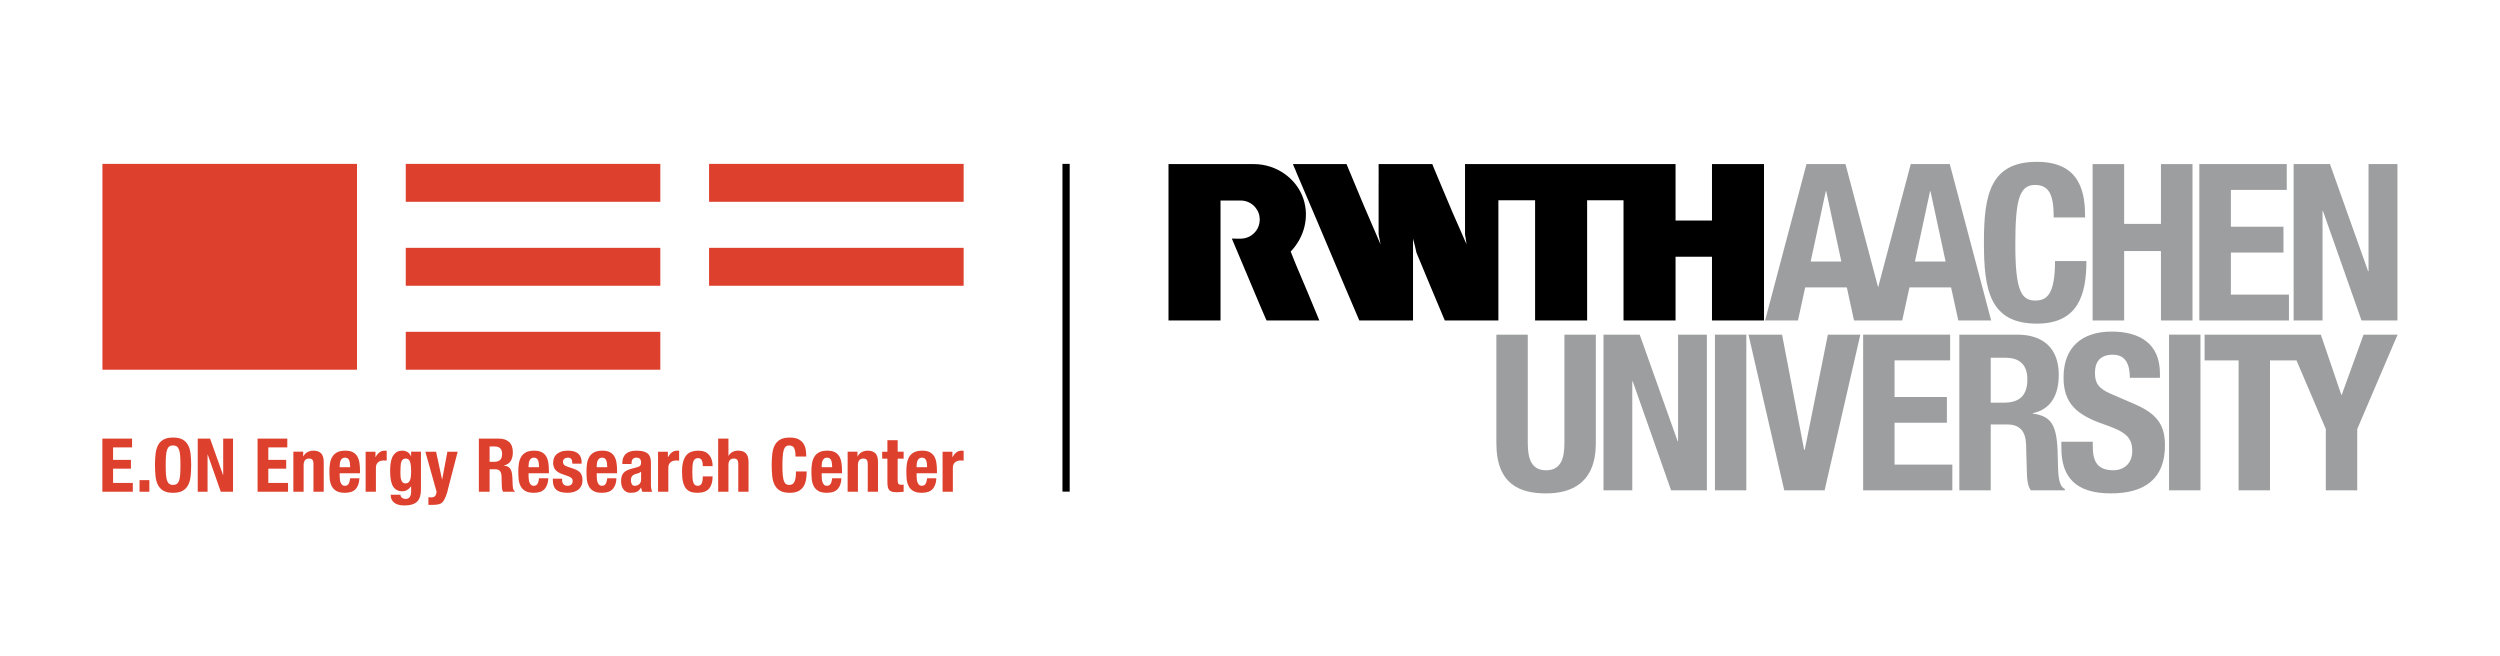
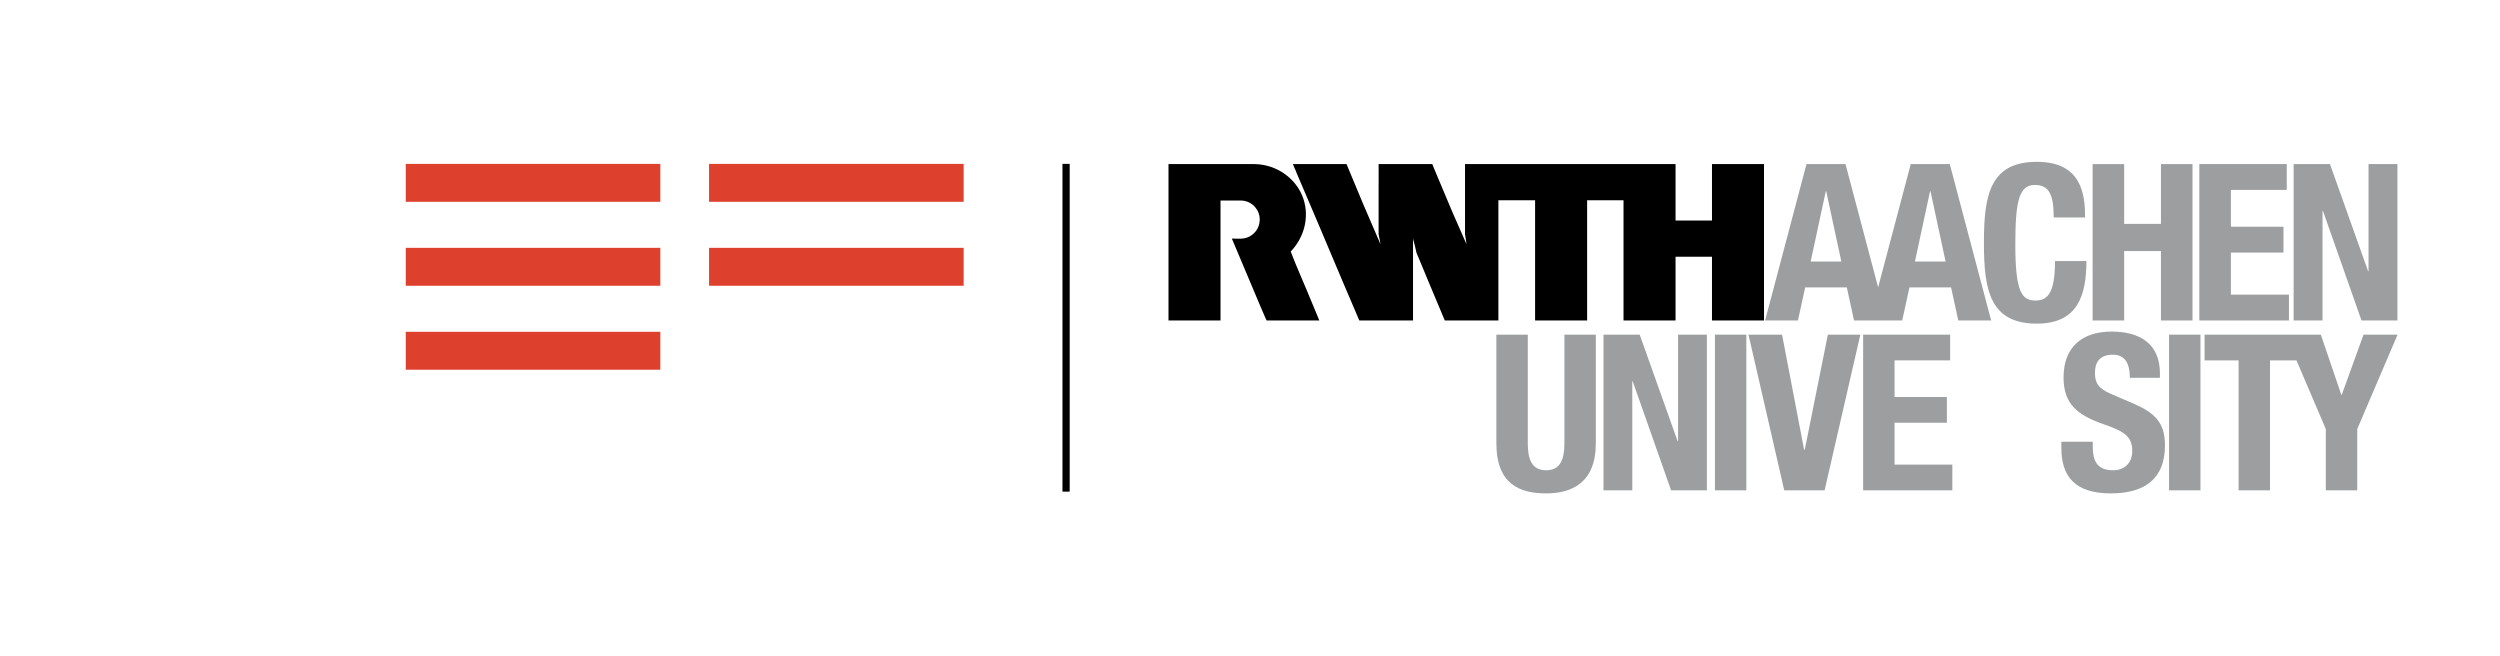
<svg xmlns="http://www.w3.org/2000/svg" width="122.042mm" height="32mm" version="1.1" viewBox="0 0 345.946 90.709">
  <g id="Schutzraum">
-     <rect width="345.946" height="90.709" fill="none" />
    <rect width="345.946" height="90.709" fill="none" />
    <rect width="345.946" height="90.709" fill="none" />
    <rect width="345.946" height="90.709" fill="none" />
    <rect width="345.946" height="90.709" fill="none" />
  </g>
  <g id="Logo">
    <g>
-       <path d="M271.129,67.853h4.345v-9.113h2.323c1.75,0,2.505,1.026,2.566,2.716l.12,4.135c.029.844.12,1.658.543,2.263h4.707v-.181c-.814-.424-.936-1.6-.966-3.862-.06-4.557-.513-6.188-3.47-6.579v-.06c2.444-.514,3.591-2.444,3.591-5.311,0-3.682-2.173-5.553-5.733-5.553h-8.026v21.546ZM275.474,49.506h2.053c1.961,0,3.017.996,3.017,2.987,0,2.323-1.178,3.228-3.26,3.228h-1.811v-6.216Z" fill="#9c9e9f" />
      <path d="M207.066,46.307v15.027c0,5.764,3.35,6.941,6.88,6.941s6.881-1.448,6.881-6.941v-15.027h-4.346v15.027c0,2.143-.513,3.742-2.535,3.742s-2.534-1.6-2.534-3.742v-15.027h-4.346Z" fill="#9c9e9f" />
    </g>
    <polygon points="221.89 46.307 221.89 67.852 225.873 67.852 225.873 52.765 225.933 52.765 231.244 67.852 236.193 67.852 236.193 46.307 232.209 46.307 232.209 61.062 232.15 61.062 226.899 46.307 221.89 46.307" fill="#9c9e9f" />
    <rect x="237.31" y="46.307" width="4.345" height="21.544" fill="#9c9e9f" />
    <polygon points="241.954 46.307 246.902 67.852 252.485 67.852 257.432 46.307 252.937 46.307 249.739 62.24 249.649 62.24 246.6 46.307 241.954 46.307" fill="#9c9e9f" />
    <polygon points="257.82 46.307 257.82 67.852 270.162 67.852 270.162 64.292 262.165 64.292 262.165 58.498 269.408 58.498 269.408 54.937 262.165 54.937 262.165 49.868 269.86 49.868 269.86 46.307 257.82 46.307" fill="#9c9e9f" />
    <path d="M285.249,61.123v.875c0,3.984,1.932,6.277,6.851,6.277,4.707,0,7.482-2.052,7.482-6.609,0-2.625-.845-4.284-4.103-5.703l-3.35-1.447c-1.841-.785-2.232-1.6-2.232-2.928,0-1.267.513-2.505,2.474-2.505,1.659,0,2.354,1.177,2.354,3.199h4.164v-.605c0-4.134-2.808-5.792-6.669-5.792-4.105,0-6.669,2.142-6.669,6.335,0,3.592,1.78,5.191,5.643,6.519,2.867.996,3.863,1.72,3.863,3.682,0,1.811-1.268,2.655-2.596,2.655-2.294,0-2.866-1.297-2.866-3.319v-.634h-4.346Z" fill="#9c9e9f" />
    <rect x="300.151" y="46.307" width="4.346" height="21.544" fill="#9c9e9f" />
    <polygon points="327.066 46.307 324.047 54.635 323.988 54.635 321.152 46.307 305.066 46.307 305.066 49.868 309.773 49.868 309.773 67.852 314.119 67.852 314.119 49.868 317.784 49.868 321.844 59.373 321.844 67.852 326.191 67.852 326.191 59.373 331.774 46.307 327.066 46.307" fill="#9c9e9f" />
    <g>
      <path d="M168.895,44.347h-7.2v-21.641h11.807c3.202,0,5.964,2.072,6.864,4.82.834,2.546.121,5.312-1.761,7.281.25.678.494,1.209.726,1.818.523,1.205,1.001,2.41,1.524,3.6l1.713,4.122h-7.301s-.059-.174-.116-.247c-.29-.638-.552-1.321-.842-1.959l-1.756-4.166c-.697-1.684-1.395-3.275-2.09-4.958.868-.024,1.518.139,2.357-.247.59-.29,1.484-1.011,1.507-2.394-.022-.685-.213-1.204-.666-1.744-.455-.502-1.112-.874-1.97-.886,0,0-2.798,0-2.797,0v16.601Z" />
      <path d="M244.1,22.706v21.641h-7.199v-8.824h-5.041v8.824c-1.307,0-2.715-.014-4.02,0h-3.18v-16.633h-5.036v16.633h-7.2v-16.633h-5.079v16.633h-7.417c-1.292-3.12-2.655-6.27-3.919-9.376-.144-.653-.29-1.307-.478-1.945v11.321h-7.433c-1.473-3.425-2.888-6.782-4.357-10.258-.509-1.204-.926-2.184-1.452-3.436l-.072-.164-1.143-2.685-1.639-3.835c-.144-.435-.376-.828-.521-1.263h7.415c1.523,3.701,3.062,7.359,4.659,11.002l.044.087c-.059-.421-.19-.958-.263-1.364v-6.459c.015-1.031,0-2.207,0-3.266h7.432c.094.236.146.363.218.552.871,2.046,1.699,4.078,2.57,6.11l1.944,4.427c-.044-.465-.145-.914-.204-1.364v-9.725h29.132v7.809h5.041v-7.809h7.199Z" />
    </g>
    <path d="M264.985,36.193l2.093-9.73h.06l2.092,9.73h-4.244ZM250.558,36.193l2.091-9.73h.061l2.092,9.73h-4.243ZM269.805,22.704h-5.397l-4.516,17.059-4.516-17.059h-5.396l-5.728,21.643h4.547l1-4.577h5.761l.999,4.577h6.668l1-4.577h5.76l1,4.577h4.547l-5.728-21.643Z" fill="#9c9e9f" />
    <path d="M288.534,30.089c0-3.138-.452-7.695-6.669-7.695-6.517,0-7.333,4.647-7.333,11.195s.817,11.195,7.333,11.195c5.703,0,6.85-4.013,6.85-8.66h-4.345c0,4.647-1.146,5.462-2.716,5.462-1.871,0-2.776-1.177-2.776-7.695,0-6.095.514-8.298,2.716-8.298,1.962,0,2.596,1.358,2.596,4.496h4.345Z" fill="#9c9e9f" />
    <polygon points="289.573 44.347 293.937 44.347 293.937 34.739 299.029 34.739 299.029 44.347 303.394 44.347 303.394 22.707 299.029 22.707 299.029 30.981 293.937 30.981 293.937 22.707 289.573 22.707 289.573 44.347" fill="#9c9e9f" />
    <polygon points="304.34 22.702 304.34 44.347 316.74 44.347 316.74 40.77 308.707 40.77 308.707 34.949 315.982 34.949 315.982 31.372 308.707 31.372 308.707 26.279 316.436 26.279 316.436 22.702 304.34 22.702" fill="#9c9e9f" />
    <polygon points="317.388 22.707 317.388 44.347 321.389 44.347 321.389 29.192 321.449 29.192 326.784 44.347 331.754 44.347 331.754 22.707 327.753 22.707 327.753 37.527 327.693 37.527 322.418 22.707 317.388 22.707" fill="#9c9e9f" />
    <rect x="147.021" y="22.677" width="1" height="45.355" />
    <rect x="56.147" y="22.678" width="35.229" height="5.247" fill="#de402e" />
    <rect x="56.147" y="34.295" width="35.229" height="5.247" fill="#de402e" />
    <rect x="56.147" y="45.913" width="35.229" height="5.247" fill="#de402e" />
    <rect x="98.119" y="22.678" width="35.229" height="5.247" fill="#de402e" />
    <rect x="98.119" y="34.295" width="35.229" height="5.247" fill="#de402e" />
-     <rect x="14.173" y="22.678" width="35.229" height="28.483" fill="#de402e" />
-     <path d="M130.432,68.05h1.422v-3.329c0-.185.031-.342.092-.47.062-.127.145-.229.248-.309.103-.079.216-.135.34-.17.123-.034.247-.051.371-.051.075,0,.149.001.221.005.072.003.146.009.222.015v-1.359c-.041-.008-.084-.013-.129-.016-.045-.004-.088-.006-.129-.006-.295,0-.546.081-.752.243-.206.161-.381.376-.526.644h-.02v-.741h-1.36v5.544ZM126.84,64.649v-.216c0-.131.012-.261.036-.392.024-.13.064-.249.119-.354.055-.108.129-.193.221-.258.093-.065.212-.099.356-.099s.263.029.355.088c.093.059.165.145.217.258.051.113.087.251.108.412.021.161.034.349.041.562h-1.453ZM129.653,65.493v-.318c0-.427-.027-.814-.082-1.16-.055-.347-.158-.643-.309-.887-.151-.243-.359-.433-.624-.566-.264-.134-.602-.201-1.015-.201-.481,0-.865.08-1.154.237-.288.159-.51.371-.665.639-.154.268-.257.574-.309.918-.051.343-.077.7-.077,1.071,0,.344.016.692.046,1.046.031.353.115.674.253.959.137.285.35.517.639.695.288.179.69.268,1.206.268.68,0,1.178-.173,1.494-.52.316-.348.488-.844.515-1.489h-1.278c-.041.35-.117.61-.227.783-.109.172-.285.258-.525.258-.131,0-.241-.037-.33-.109-.089-.072-.161-.168-.216-.288-.055-.12-.095-.258-.119-.412-.024-.154-.036-.314-.036-.479v-.443h2.813ZM122.797,62.506h-.722v.968h.722v3.174c0,.282.017.516.051.701.034.186.098.335.191.448.092.113.225.194.396.242.172.048.399.072.681.072.164,0,.321-.007.468-.021.148-.015.301-.027.459-.041v-.989c-.048.007-.1.012-.155.015-.055.004-.11.005-.164.005-.207,0-.342-.046-.407-.139-.066-.093-.098-.249-.098-.469v-2.999h.824v-.968h-.824v-1.588h-1.422v1.588ZM117.295,68.05h1.422v-3.68c0-.61.25-.917.752-.917.213,0,.367.057.464.17.096.113.144.314.144.603v3.823h1.422v-4.112c0-.556-.122-.958-.366-1.206-.244-.247-.592-.371-1.046-.371-.309,0-.584.064-.824.191-.241.127-.437.327-.588.602h-.02v-.648h-1.36v5.544ZM113.703,64.649v-.216c0-.131.012-.261.036-.392.024-.13.064-.249.119-.354.055-.108.129-.193.221-.258.093-.065.212-.099.356-.099s.263.029.355.088c.093.059.165.145.217.258.051.113.087.251.108.412.021.161.034.349.041.562h-1.453ZM116.517,65.493v-.318c0-.427-.028-.814-.083-1.16-.055-.347-.158-.643-.309-.887-.151-.243-.359-.433-.624-.566-.264-.134-.602-.201-1.015-.201-.481,0-.865.08-1.154.237-.288.159-.51.371-.664.639-.155.268-.258.574-.31.918-.051.343-.077.7-.077,1.071,0,.344.016.692.046,1.046.031.353.115.674.253.959.137.285.35.517.639.695.288.179.69.268,1.206.268.68,0,1.178-.173,1.494-.52.316-.348.488-.844.515-1.489h-1.278c-.041.35-.117.61-.226.783-.11.172-.286.258-.526.258-.131,0-.241-.037-.33-.109-.089-.072-.161-.168-.216-.288-.055-.12-.095-.258-.119-.412-.024-.154-.036-.314-.036-.479v-.443h2.814ZM111.567,63.176c0-.269-.019-.556-.057-.861-.037-.306-.132-.591-.283-.855-.151-.265-.38-.482-.685-.654-.306-.171-.723-.257-1.252-.257-.557,0-1,.094-1.33.282-.33.189-.582.452-.757.788-.175.337-.289.741-.34,1.211-.052.472-.078.984-.078,1.541s.026,1.07.078,1.541c.051.471.165.874.34,1.21.175.337.427.601.757.789.33.189.773.283,1.33.283.487,0,.884-.079,1.19-.237.305-.157.543-.372.711-.644s.283-.586.345-.943c.062-.356.093-.734.093-1.133h-1.484c0,.399-.024.719-.072.963-.048.244-.114.434-.196.567-.082.134-.18.223-.294.268-.113.045-.235.067-.366.067-.158,0-.297-.033-.417-.099-.12-.064-.22-.191-.299-.381-.079-.189-.137-.455-.175-.799-.038-.343-.057-.794-.057-1.35,0-.522.014-.964.042-1.324.027-.361.075-.653.144-.876.068-.223.163-.385.283-.484.12-.1.273-.149.459-.149.336,0,.568.122.695.366.128.243.191.634.191,1.17h1.484ZM99.378,68.05h1.422v-3.68c0-.61.25-.917.752-.917.213,0,.367.057.464.17.096.113.144.314.144.603v3.823h1.422v-4.112c0-.556-.122-.958-.366-1.206-.244-.247-.592-.371-1.046-.371-.625,0-1.075.237-1.35.712h-.02v-2.381h-1.422v7.358ZM98.613,64.504c0-.659-.167-1.182-.5-1.565-.333-.385-.829-.578-1.489-.578-.33,0-.632.045-.907.134-.275.09-.512.246-.711.47-.199.224-.354.522-.464.897-.11.374-.164.847-.164,1.417,0,.556.044,1.022.133,1.396.09.375.222.674.397.897.175.223.395.383.66.479.264.096.575.144.932.144.756,0,1.297-.196,1.623-.587.327-.392.49-.952.49-1.68h-1.36c0,.452-.055.782-.165.988-.11.206-.285.311-.526.311-.158,0-.287-.037-.386-.109-.1-.072-.177-.186-.232-.345-.055-.158-.093-.359-.113-.603-.021-.243-.031-.536-.031-.881,0-.315.01-.594.031-.835.02-.24.058-.438.113-.592.055-.155.136-.271.242-.351.107-.078.249-.118.428-.118.13,0,.238.033.324.098.086.065.151.151.196.257.045.107.076.228.093.361.017.134.026.266.026.397h1.36ZM91.06,68.05h1.422v-3.329c0-.185.031-.342.093-.47.062-.127.145-.229.248-.309.103-.079.216-.135.34-.17.123-.034.247-.051.371-.051.075,0,.149.001.221.005.072.003.146.009.222.015v-1.359c-.041-.008-.084-.013-.129-.016-.045-.004-.088-.006-.129-.006-.295,0-.546.081-.752.243-.206.161-.381.376-.526.644h-.02v-.741h-1.361v5.544ZM88.714,66.369c0,.158-.028.29-.082.397-.056.106-.126.193-.212.263-.086.068-.18.118-.283.149-.103.03-.203.047-.299.047-.192,0-.33-.076-.412-.228-.083-.15-.124-.333-.124-.546,0-.248.062-.443.186-.588.123-.144.329-.247.618-.309.089-.022.189-.054.299-.099.11-.044.213-.104.309-.18v1.092ZM87.395,64.205v-.154c0-.22.055-.395.165-.525.11-.13.275-.196.494-.196.241,0,.411.061.511.181.099.121.149.287.149.5,0,.185-.041.326-.124.423-.082.096-.23.172-.443.226l-.804.217c-.247.069-.458.149-.633.237-.176.089-.32.201-.433.335-.114.134-.198.295-.253.484-.055.188-.082.414-.082.675,0,.186.024.373.072.562.048.189.124.359.227.511.103.15.24.274.412.371.172.096.381.144.629.144.343,0,.623-.048.839-.144.217-.097.408-.289.572-.577h.021c.021.096.043.193.067.294.024.099.06.193.108.283h1.36c-.068-.165-.115-.32-.139-.465-.024-.144-.036-.347-.036-.607v-2.916c0-.248-.025-.477-.077-.686-.052-.21-.149-.39-.294-.542-.144-.15-.348-.267-.613-.35-.264-.082-.606-.124-1.025-.124-.268,0-.521.03-.758.088-.237.059-.443.155-.618.289-.175.134-.314.311-.417.53-.103.22-.155.488-.155.804v.134h1.278ZM82.576,64.649v-.216c0-.131.012-.261.036-.392.024-.13.064-.249.119-.354.055-.108.129-.193.221-.258.093-.065.212-.099.356-.099s.263.029.355.088c.093.059.165.145.217.258.051.113.087.251.108.412.021.161.034.349.041.562h-1.453ZM85.39,65.493v-.318c0-.427-.028-.814-.083-1.16-.055-.347-.158-.643-.309-.887-.151-.243-.359-.433-.623-.566-.265-.134-.603-.201-1.016-.201-.481,0-.865.08-1.154.237-.288.159-.51.371-.664.639-.155.268-.258.574-.31.918-.051.343-.077.7-.077,1.071,0,.344.016.692.046,1.046.031.353.115.674.253.959.137.285.35.517.639.695.288.179.69.268,1.206.268.68,0,1.178-.173,1.494-.52.316-.348.488-.844.515-1.489h-1.278c-.041.35-.117.61-.226.783-.11.172-.286.258-.526.258-.131,0-.241-.037-.33-.109-.089-.072-.161-.168-.216-.288-.055-.12-.095-.258-.119-.412-.024-.154-.036-.314-.036-.479v-.443h2.814ZM76.503,66.235v.196c0,.267.03.51.092.726.062.216.17.401.325.557.154.154.362.272.623.355.261.082.595.123,1,.123.295,0,.57-.036.824-.108.254-.071.473-.18.655-.324.182-.145.324-.326.427-.546.103-.221.155-.475.155-.763,0-.419-.093-.751-.278-.995-.186-.243-.502-.44-.948-.592l-.856-.289c-.24-.075-.403-.168-.489-.277-.086-.11-.129-.234-.129-.371,0-.199.067-.35.201-.448.134-.101.29-.15.469-.15.233,0,.397.067.489.201.093.134.139.345.139.634h1.278v-.227c0-.501-.154-.889-.463-1.164-.31-.275-.787-.413-1.433-.413-.364,0-.675.045-.932.134-.258.09-.469.21-.634.361-.165.151-.285.328-.361.531-.076.203-.113.417-.113.644,0,.392.099.713.299.963.199.251.494.445.886.583l.999.36c.138.055.258.129.361.222.103.093.155.229.155.407,0,.22-.066.385-.196.495-.131.109-.306.165-.526.165-.24,0-.424-.074-.551-.223-.127-.147-.191-.342-.191-.581v-.186h-1.277ZM73.143,64.649v-.216c0-.131.012-.261.036-.392.024-.13.064-.249.119-.354.055-.108.128-.193.221-.258.093-.065.211-.099.356-.099.144,0,.262.029.355.088.093.059.165.145.217.258.051.113.087.251.108.412.02.161.034.349.041.562h-1.453ZM75.956,65.493v-.318c0-.427-.027-.814-.082-1.16-.055-.347-.158-.643-.309-.887-.151-.243-.359-.433-.624-.566-.264-.134-.603-.201-1.015-.201-.481,0-.865.08-1.154.237-.289.159-.51.371-.665.639-.154.268-.257.574-.309.918-.051.343-.077.7-.077,1.071,0,.344.015.692.046,1.046.031.353.115.674.253.959.137.285.35.517.639.695.288.179.69.268,1.205.268.681,0,1.179-.173,1.495-.52.316-.348.487-.844.515-1.489h-1.278c-.041.35-.117.61-.227.783-.11.172-.285.258-.525.258-.131,0-.241-.037-.33-.109-.089-.072-.161-.168-.216-.288-.055-.12-.095-.258-.119-.412-.024-.154-.036-.314-.036-.479v-.443h2.813ZM67.75,61.783h.701c.687,0,1.031.34,1.031,1.022,0,.398-.097.681-.289.85-.192.168-.467.252-.824.252h-.619v-2.123ZM66.266,68.05h1.484v-3.112h.784c.306,0,.523.082.652.247.129.165.2.392.214.68l.04,1.412c.007.144.021.283.042.417s.069.253.146.356h1.626v-.062c-.137-.075-.225-.216-.263-.422-.038-.207-.06-.505-.067-.897-.007-.392-.025-.721-.056-.988-.031-.269-.088-.49-.17-.665-.083-.175-.2-.31-.351-.402-.151-.093-.354-.156-.608-.19v-.021c.419-.089.728-.29.928-.603.199-.313.299-.717.299-1.212,0-.639-.172-1.113-.516-1.427-.343-.312-.824-.469-1.442-.469h-2.742v7.358ZM59.281,69.863h.577c.33,0,.603-.024.82-.072.216-.049.401-.149.556-.304.155-.155.309-.43.464-.825.154-.395.252-.723.293-.983l1.34-5.173h-1.422l-.721,3.833h-.021l-.824-3.833h-1.484l1.556,5.544c-.021.247-.088.44-.201.576-.114.138-.301.206-.562.206-.123,0-.247-.01-.371-.03v1.061ZM56.89,62.506v.617h-.02c-.138-.289-.313-.487-.526-.598-.213-.109-.419-.165-.618-.165-.385,0-.692.086-.922.258-.231.172-.406.394-.526.665-.12.272-.199.575-.237.912-.038.336-.057.666-.057.989,0,1.01.143,1.729.428,2.159.285.429.709.644,1.273.644.226,0,.444-.061.654-.185.21-.124.386-.289.531-.495h.02v.731c0,.288-.058.527-.175.717-.117.189-.319.282-.608.282-.089,0-.173-.014-.252-.041-.079-.027-.153-.065-.222-.112-.144-.104-.216-.244-.216-.424h-1.361c0,.475.164.841.49,1.099.326.257.792.386,1.396.386.831,0,1.424-.177,1.778-.531.354-.353.531-.9.531-1.643v-5.266h-1.361ZM55.432,64.51c.017-.259.053-.465.108-.618.055-.155.131-.267.227-.335.096-.069.223-.104.381-.104.282,0,.476.142.583.422.106.282.159.761.159,1.434,0,.232-.012.448-.036.644-.024.196-.065.362-.123.5-.059.138-.138.245-.237.324-.1.079-.225.119-.377.119-.151,0-.273-.04-.365-.119-.093-.079-.165-.185-.217-.319-.051-.134-.086-.287-.103-.459-.017-.171-.026-.354-.026-.546,0-.371.009-.685.026-.942M50.595,68.05h1.422v-3.329c0-.185.031-.342.093-.47.062-.127.144-.229.247-.309.103-.079.217-.135.34-.17.124-.034.248-.051.371-.051.076,0,.15.001.222.005.072.003.146.009.221.015v-1.359c-.041-.008-.084-.013-.128-.016-.045-.004-.088-.006-.129-.006-.296,0-.546.081-.753.243-.206.161-.381.376-.525.644h-.021v-.741h-1.36v5.544ZM47.004,64.649v-.216c0-.131.012-.261.036-.392.024-.13.063-.249.118-.354.055-.108.129-.193.222-.258.093-.065.211-.099.355-.099.145,0,.263.029.356.088s.165.145.216.258c.052.113.088.251.108.412.021.161.035.349.042.562h-1.453ZM49.817,65.493v-.318c0-.427-.028-.814-.082-1.16-.056-.347-.159-.643-.31-.887-.151-.243-.359-.433-.623-.566-.265-.134-.603-.201-1.015-.201-.481,0-.866.08-1.154.237-.289.159-.51.371-.665.639-.155.268-.258.574-.309.918-.052.343-.077.7-.077,1.071,0,.344.015.692.046,1.046.031.353.115.674.252.959.138.285.351.517.639.695.289.179.691.268,1.206.268.68,0,1.178-.173,1.494-.52.316-.348.488-.844.516-1.489h-1.278c-.042.35-.117.61-.227.783-.11.172-.285.258-.526.258-.13,0-.24-.037-.329-.109-.09-.072-.162-.168-.217-.288-.055-.12-.094-.258-.118-.412-.024-.154-.036-.314-.036-.479v-.443h2.813ZM40.594,68.05h1.422v-3.68c0-.61.251-.917.752-.917.213,0,.368.057.464.17.096.113.144.314.144.603v3.823h1.422v-4.112c0-.556-.122-.958-.365-1.206-.244-.247-.593-.371-1.046-.371-.31,0-.585.064-.825.191-.24.127-.436.327-.587.602h-.021v-.648h-1.36v5.544ZM35.644,60.691v7.358h4.215v-1.217h-2.731v-1.978h2.474v-1.216h-2.474v-1.731h2.628v-1.216h-4.112ZM27.361,60.691v7.358h1.36v-5.153h.021l1.813,5.153h1.69v-7.358h-1.36v5.039h-.021l-1.793-5.039h-1.71ZM22.965,63.113c.024-.344.073-.625.145-.845.072-.22.175-.38.309-.48.134-.1.311-.149.531-.149s.396.05.53.149c.134.1.237.26.31.48.072.22.12.501.144.845.024.343.036.762.036,1.257s-.012.916-.036,1.263c-.024.347-.072.629-.144.845-.073.217-.176.375-.31.474-.134.101-.311.15-.53.15s-.397-.05-.531-.15c-.134-.099-.237-.257-.309-.474-.072-.216-.121-.498-.145-.845-.024-.347-.036-.768-.036-1.263s.012-.914.036-1.257M21.523,65.911c.051.471.165.874.34,1.21.175.337.427.601.757.789.33.189.773.283,1.33.283s.999-.094,1.329-.283c.33-.189.582-.452.757-.789.176-.336.289-.739.341-1.21.051-.471.077-.984.077-1.541s-.026-1.069-.077-1.541c-.052-.47-.165-.874-.341-1.211-.175-.336-.427-.599-.757-.788-.33-.189-.773-.282-1.329-.282s-1,.094-1.33.282c-.33.189-.582.452-.757.788-.175.337-.289.741-.34,1.211-.052.472-.078.984-.078,1.541s.026,1.07.078,1.541M19.308,68.05h1.36v-1.608h-1.36v1.608ZM14.163,60.691v7.358h4.215v-1.217h-2.731v-1.978h2.473v-1.216h-2.473v-1.731h2.628v-1.216h-4.112Z" fill="#de402e" />
  </g>
</svg>